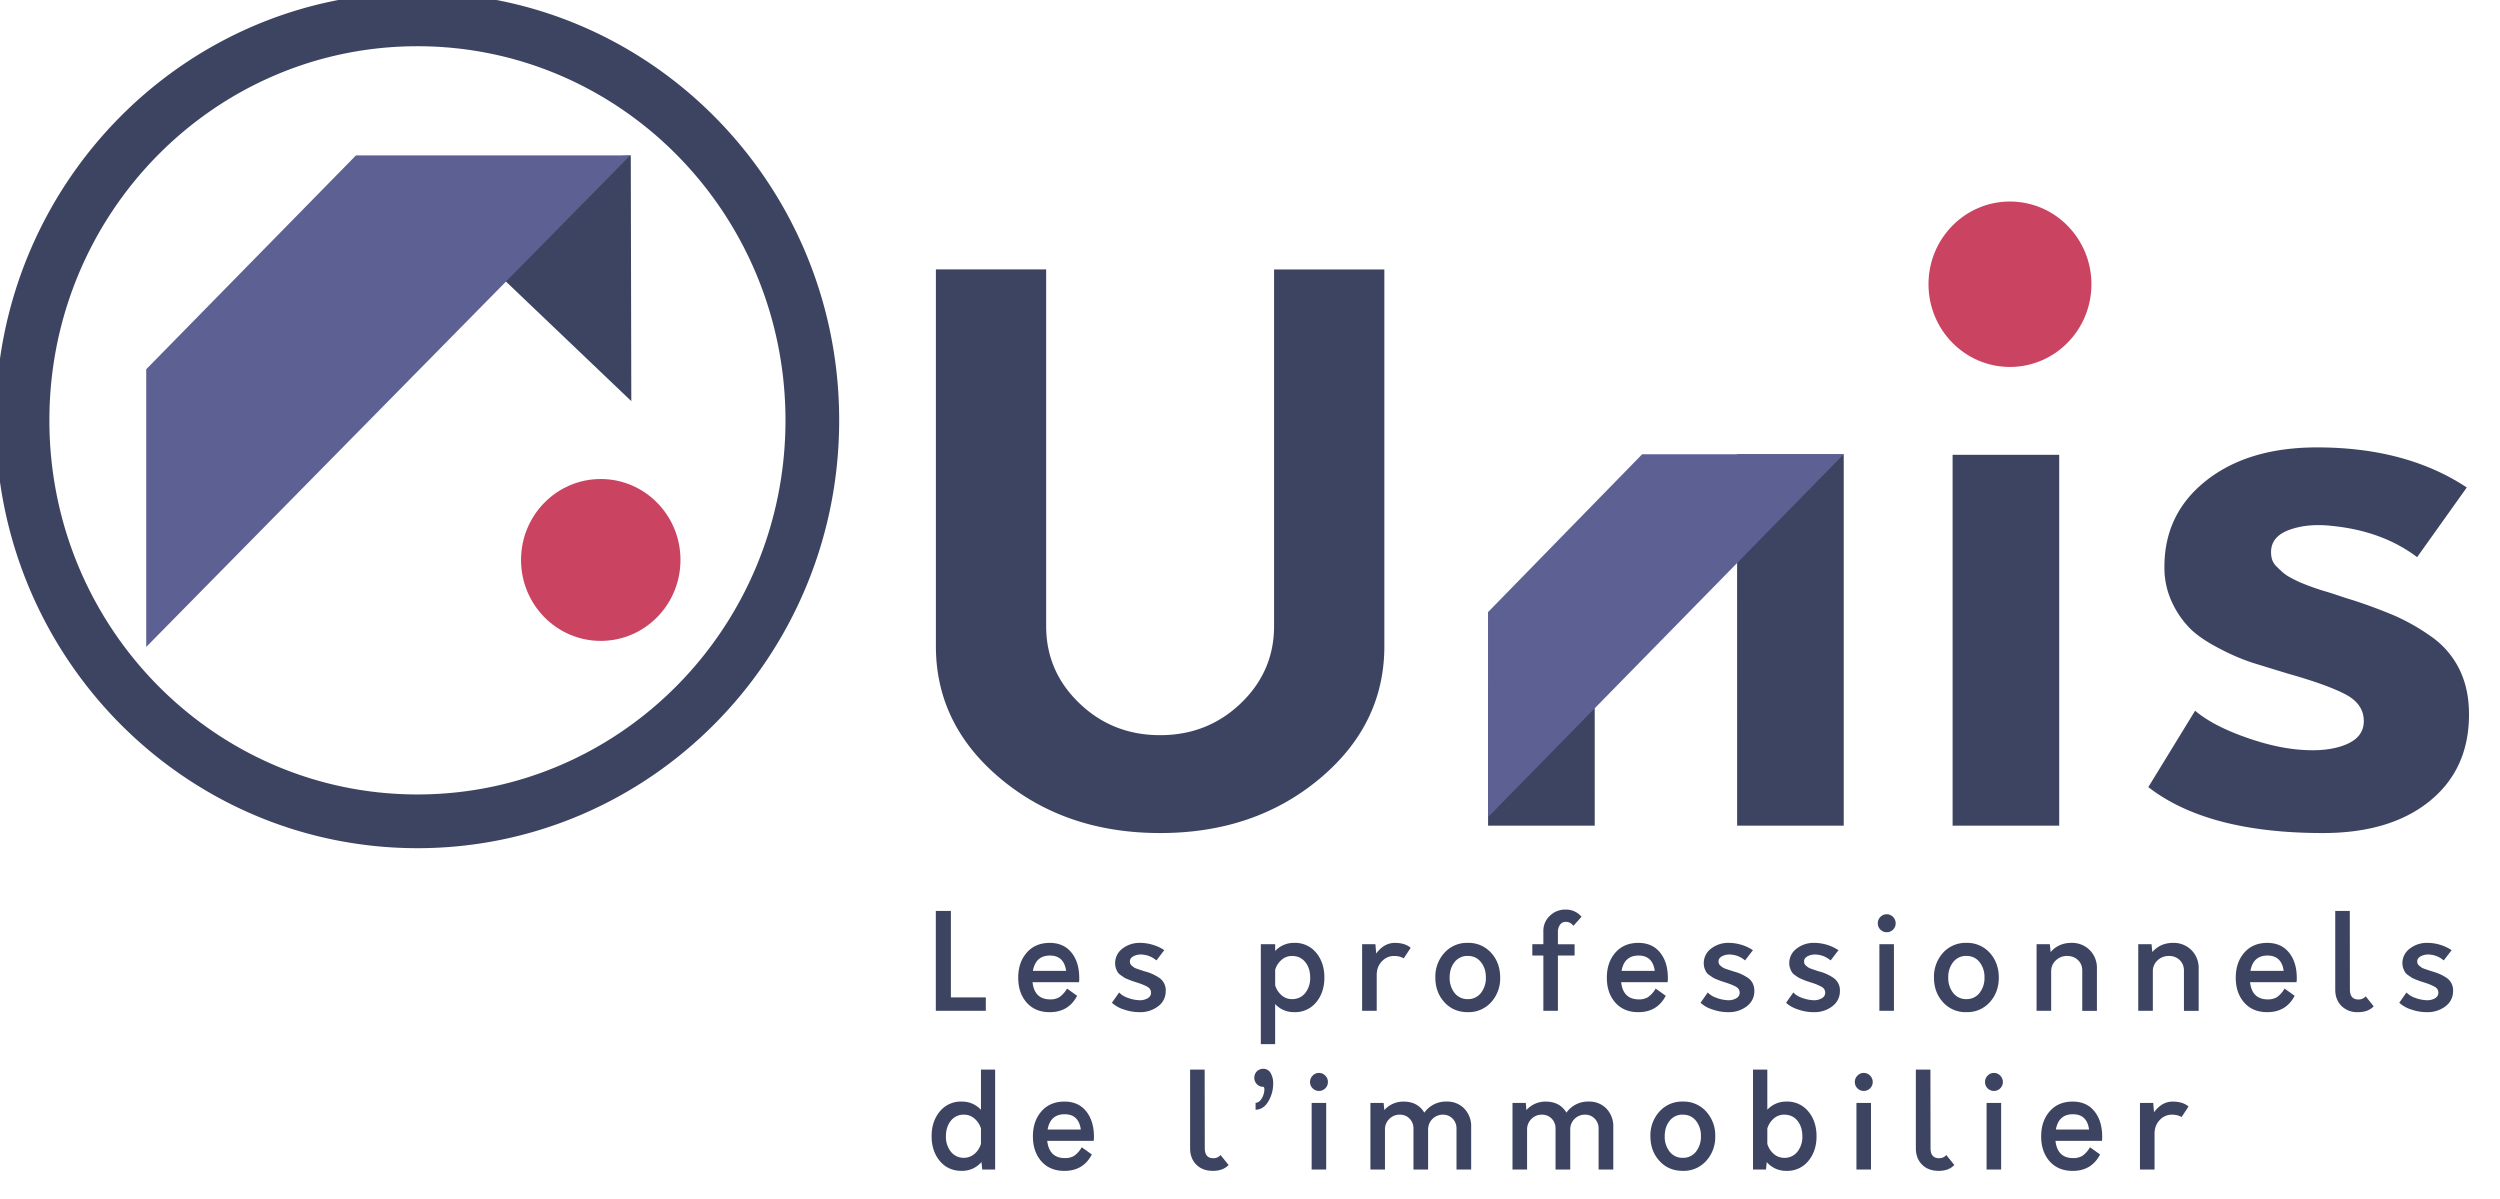
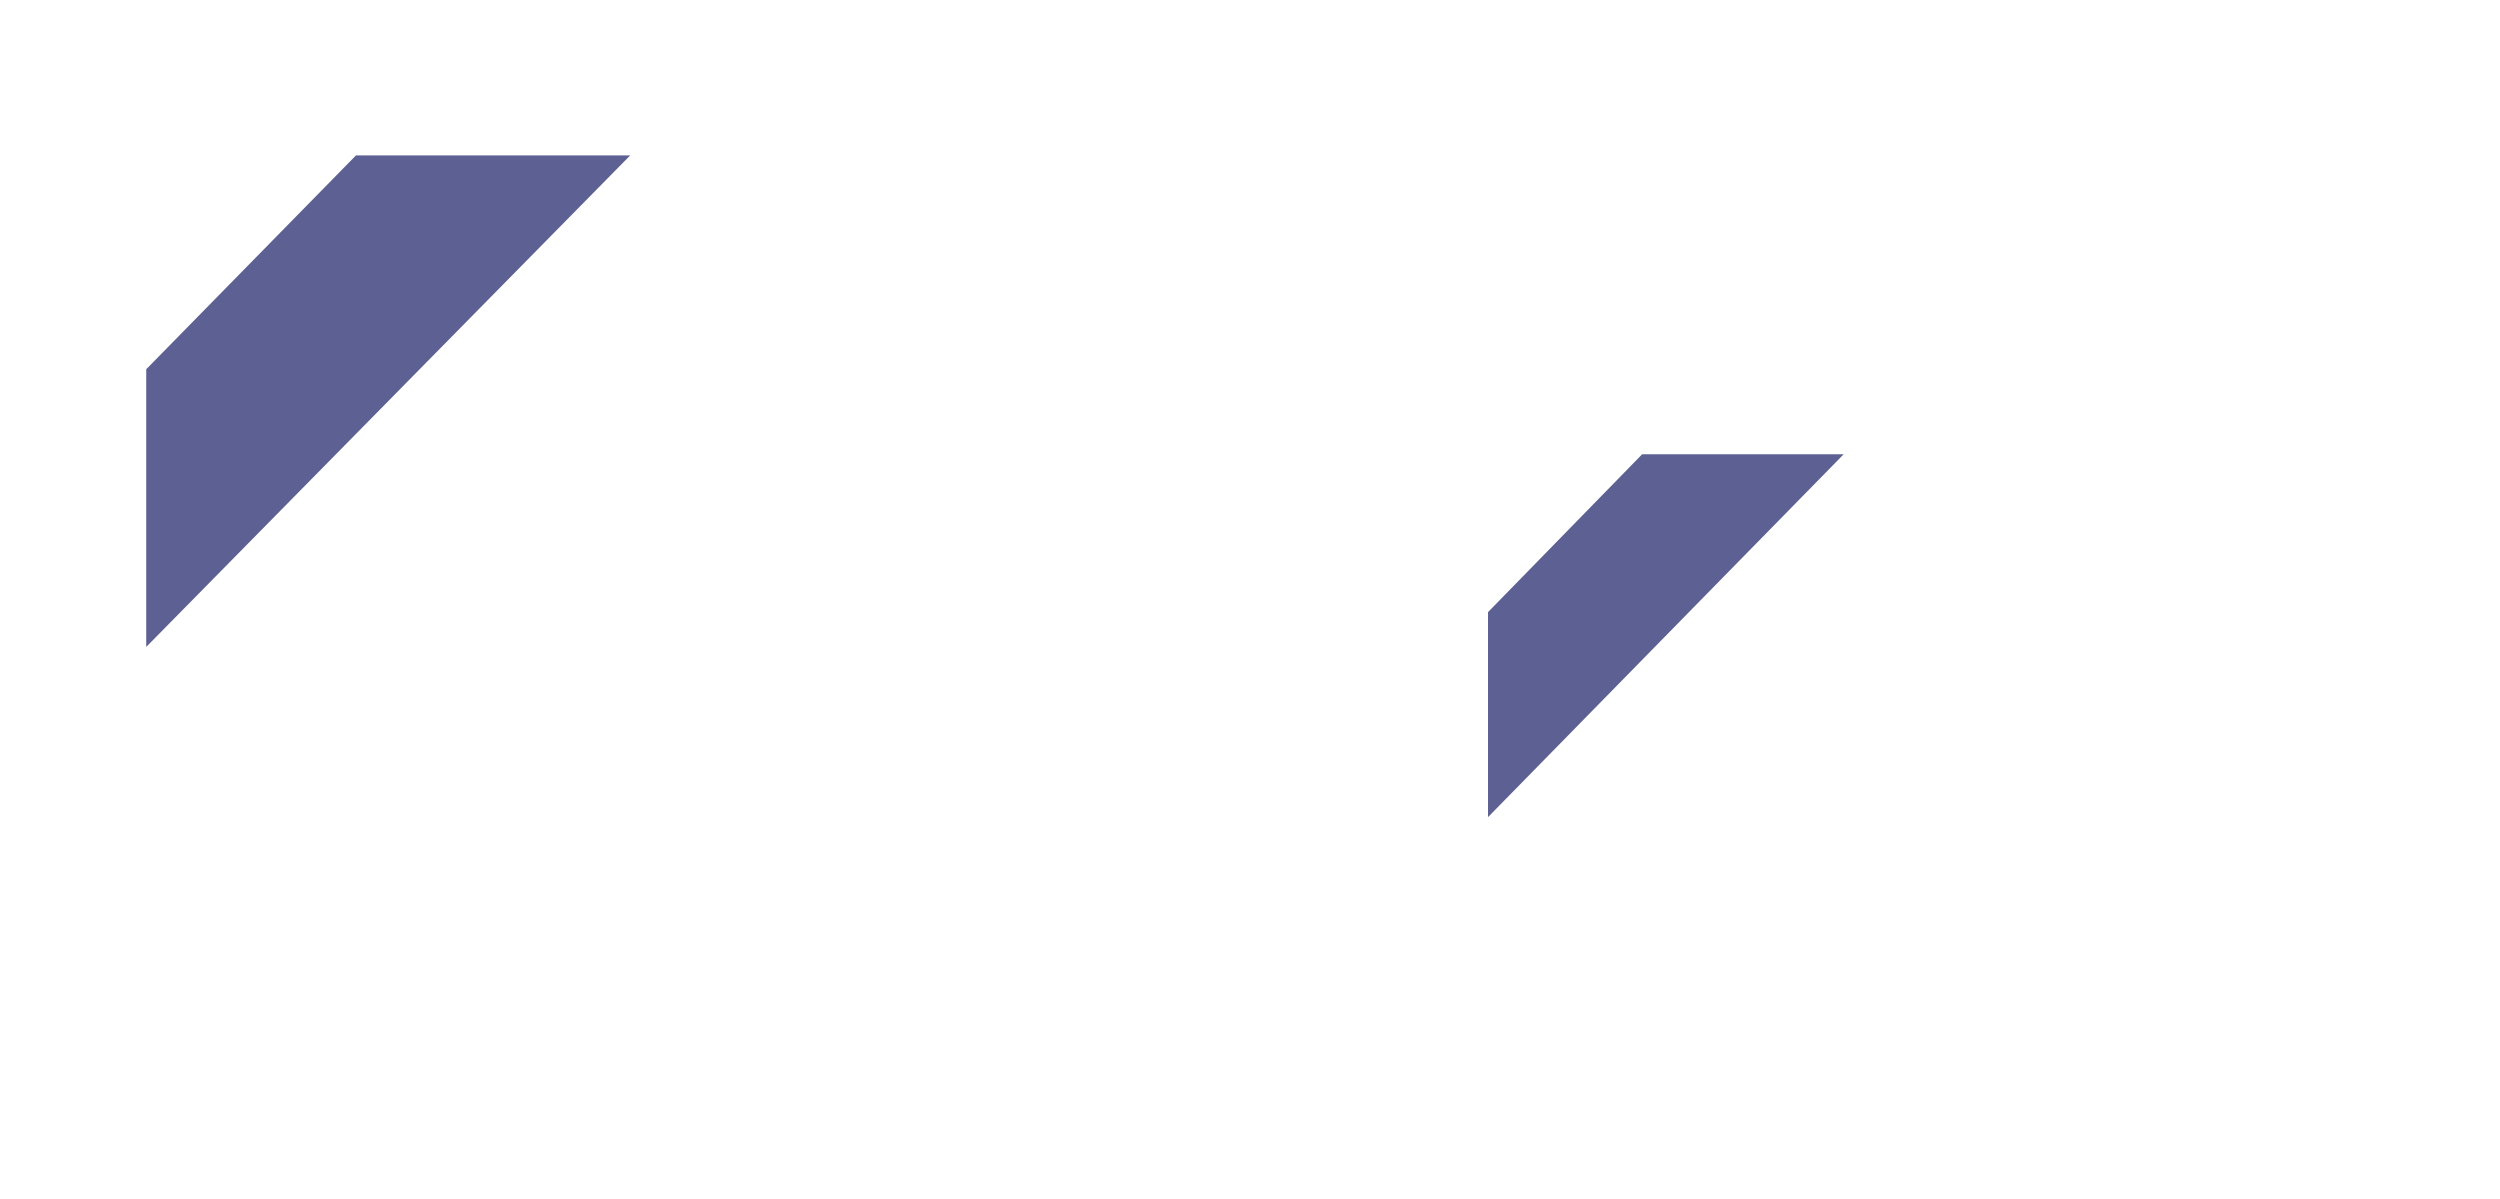
<svg xmlns="http://www.w3.org/2000/svg" xml:space="preserve" style="fill-rule:evenodd;clip-rule:evenodd;stroke-linejoin:round;stroke-miterlimit:2" viewBox="0 0 73 35">
-   <path d="m50.724 24.109-.001-10.845h3.114v10.845h-3.114Zm-4.159-4.063.001 4.063h-3.114v-4.063h3.113Zm-6.142-1.178c0 1.531-.633 2.823-1.898 3.877-1.266 1.054-2.815 1.58-4.649 1.58-1.835 0-3.385-.527-4.65-1.58-1.266-1.054-1.898-2.347-1.898-3.877V7.867h3.22v10.416c0 .881.323 1.632.971 2.253.647.621 1.432.931 2.357.931.923 0 1.709-.311 2.356-.931.647-.621.971-1.372.971-2.253V7.868h3.22v11Zm16.593 5.241V13.281h3.113v10.828h-3.113Zm13.564-7.84c-.668-.505-1.486-.808-2.452-.909-.484-.058-.907-.022-1.27.108-.362.13-.543.347-.543.65a.729.729 0 0 0 .032.227.521.521 0 0 0 .128.196c.058.059.119.117.181.172.075.064.157.118.245.163.094.051.19.098.288.14.23.095.465.179.704.25.099.029.235.072.405.129.134.046.27.09.406.13.415.134.824.286 1.226.456a6.03 6.03 0 0 1 1.045.595c.354.242.64.57.832.953.192.383.288.826.288 1.331 0 1.069-.384 1.913-1.152 2.535-.768.62-1.806.93-3.114.93-2.247 0-3.946-.447-5.098-1.342l1.366-2.23c.34.288.824.544 1.45.767.626.225 1.201.351 1.728.38.511.029.931-.029 1.258-.174.327-.144.49-.367.49-.67 0-.333-.178-.592-.533-.78-.355-.187-.917-.39-1.685-.607-.426-.13-.767-.234-1.023-.314a6.14 6.14 0 0 1-.939-.4c-.37-.188-.658-.379-.864-.574a2.676 2.676 0 0 1-.544-.769 2.371 2.371 0 0 1-.234-1.061c0-1.04.409-1.88 1.227-2.523.817-.642 1.893-.964 3.23-.964 1.735 0 3.192.39 4.372 1.17l-1.45 2.035Zm-58.391 8.498c-6.799 0-12.316-5.589-12.316-12.493C-.127 5.371 5.39-.219 12.189-.219c6.798 0 12.317 5.591 12.315 12.493 0 6.904-5.517 12.493-12.315 12.493Zm0-1.569c5.938 0 10.747-4.894 10.747-10.924 0-6.03-4.809-10.924-10.747-10.924-5.939 0-10.747 4.895-10.747 10.924 0 6.03 4.808 10.924 10.747 10.924Zm6.245-11.485-7.096-6.77 7.081-.406.015 7.176Z" style="fill:#3c4461" />
-   <path d="m62.897 32.478-.023-.273h-.387v1.946h.426v-1.044c0-.163.05-.297.151-.402.09-.1.219-.157.354-.157.113 0 .207.023.284.07l.203-.308c-.11-.096-.265-.144-.464-.144-.21 0-.39.104-.544.312Zm-1.896.505h-.97c.054-.298.22-.447.498-.447.274 0 .431.149.472.447Zm.155-.535c-.152-.188-.364-.282-.634-.282-.28 0-.504.095-.67.284-.167.19-.25.434-.25.731 0 .299.083.542.247.729.166.186.39.28.673.28.368 0 .635-.16.8-.48l-.294-.21a.76.76 0 0 1-.222.25.501.501 0 0 1-.27.066c-.306 0-.478-.167-.516-.502h1.356a.692.692 0 0 0 .008-.12c0-.309-.076-.558-.228-.746Zm-2.722-.243h-.426v1.946h.425v-1.946h.001Zm.05-.61a.258.258 0 0 0-.077-.187.246.246 0 0 0-.184-.078.246.246 0 0 0-.184.078.257.257 0 0 0-.076.187c0 .072.025.134.076.184a.25.25 0 0 0 .184.076.25.25 0 0 0 .184-.076.25.25 0 0 0 .077-.184Zm-1.418 2.423-.234-.291a.268.268 0 0 1-.21.093c-.167 0-.25-.097-.25-.292l-.004-2.295h-.425v2.295c0 .197.06.357.18.478.12.122.282.183.487.183.197 0 .349-.057.456-.171Zm-2.433-1.813h-.425v1.946h.425v-1.946Zm.05-.61a.258.258 0 0 0-.077-.187.246.246 0 0 0-.184-.078.246.246 0 0 0-.184.078.258.258 0 0 0-.077.187.25.25 0 0 0 .077.184.25.25 0 0 0 .184.076.25.25 0 0 0 .184-.076.25.25 0 0 0 .077-.184Zm-2.887 2.102a.626.626 0 0 1-.19-.294v-.451a.618.618 0 0 1 .19-.293.453.453 0 0 1 .3-.111c.164 0 .294.059.39.178.095.12.143.27.143.452a.699.699 0 0 1-.143.451.473.473 0 0 1-.39.18.459.459 0 0 1-.3-.112Zm-.19-1.293v-1.171h-.418v2.918h.38l.02-.219a.741.741 0 0 0 .577.257.789.789 0 0 0 .638-.288c.16-.192.24-.433.24-.723s-.08-.532-.24-.724a.789.789 0 0 0-.638-.288.744.744 0 0 0-.559.238Zm-2.996.774c0-.181.047-.332.144-.452a.468.468 0 0 1 .385-.178c.16 0 .289.06.384.18.099.129.15.288.144.45a.701.701 0 0 1-.144.45.468.468 0 0 1-.385.18.467.467 0 0 1-.384-.179.698.698 0 0 1-.144-.451Zm1.475 0a1.031 1.031 0 0 0-.265-.722.881.881 0 0 0-.681-.29.883.883 0 0 0-.682.29 1.031 1.031 0 0 0-.265.722c0 .288.088.528.265.721.176.194.403.29.681.29a.882.882 0 0 0 .682-.29 1.03 1.03 0 0 0 .265-.721Zm-4.345-.689c-.13-.215-.331-.322-.602-.322a.735.735 0 0 0-.567.248l-.018-.21h-.388v1.946h.426v-1.168a.421.421 0 0 1 .126-.309.418.418 0 0 1 .306-.126c.115 0 .21.039.286.116a.401.401 0 0 1 .113.292v1.194h.429v-1.177c0-.233.192-.425.425-.425h.005a.379.379 0 0 1 .284.116.402.402 0 0 1 .114.292v1.194h.429v-1.245a.741.741 0 0 0-.2-.533.69.69 0 0 0-.517-.206.767.767 0 0 0-.651.323Zm-4.15 0c-.13-.215-.33-.322-.601-.322a.735.735 0 0 0-.567.248l-.02-.21h-.386v1.946h.425v-1.168a.42.42 0 0 1 .126-.309.417.417 0 0 1 .307-.126c.115 0 .21.039.285.116a.402.402 0 0 1 .114.292v1.194h.428v-1.174a.43.43 0 0 1 .428-.428h.002c.115 0 .21.039.285.116a.402.402 0 0 1 .114.292v1.194h.428v-1.245a.736.736 0 0 0-.199-.533.69.69 0 0 0-.517-.206.767.767 0 0 0-.651.323h-.001Zm-2.865-.284H38.3v1.946h.425v-1.946Zm.05-.61a.258.258 0 0 0-.077-.187.246.246 0 0 0-.184-.078.246.246 0 0 0-.184.078.258.258 0 0 0-.077.187.25.25 0 0 0 .077.184.25.25 0 0 0 .184.076.25.25 0 0 0 .184-.076.246.246 0 0 0 .076-.184h.001Zm-1.74.566c.094-.16.142-.333.142-.52a.585.585 0 0 0-.075-.309.24.24 0 0 0-.216-.123h-.005a.256.256 0 0 0-.255.255v.005a.259.259 0 0 0 .074.188c.05.052.11.077.182.077.025 0 .038.028.038.082a.526.526 0 0 1-.073.25c-.048.087-.11.133-.184.136v.202c.154-.003.277-.084.372-.243Zm-1.16 1.857-.235-.291a.268.268 0 0 1-.21.093c-.166 0-.25-.097-.25-.292l-.004-2.295h-.425v2.295c0 .197.06.357.18.478.12.122.283.183.487.183.197 0 .349-.057.456-.171h.001Zm-4.315-1.035h-.97c.054-.298.22-.447.498-.447.274 0 .431.149.472.447Zm.155-.535c-.152-.188-.363-.282-.634-.282-.28 0-.504.095-.67.284-.167.19-.25.434-.25.731 0 .299.083.542.247.729.166.186.389.28.673.28.368 0 .635-.16.8-.48l-.294-.21a.772.772 0 0 1-.222.25.501.501 0 0 1-.27.066c-.305 0-.477-.167-.516-.502h1.356a.692.692 0 0 0 .008-.12c0-.309-.076-.558-.228-.746Zm-3.95 1.181a.698.698 0 0 1-.144-.451c0-.181.048-.332.144-.452a.468.468 0 0 1 .385-.178c.112 0 .213.037.303.113.09.076.156.177.191.29v.452a.617.617 0 0 1-.191.292.462.462 0 0 1-.303.113.469.469 0 0 1-.385-.179Zm.88-1.221a.741.741 0 0 0-.564-.242.789.789 0 0 0-.638.288c-.16.192-.24.434-.24.724s.08.531.24.723c.16.192.372.288.638.288a.741.741 0 0 0 .578-.257l.023.218h.376v-2.917h-.414v1.174l.001.001Zm42.765-3.026a.54.54 0 0 0 .22-.441.437.437 0 0 0-.21-.401 1.261 1.261 0 0 0-.188-.101 1.843 1.843 0 0 0-.227-.078l-.111-.037-.096-.033a.426.426 0 0 1-.09-.04l-.061-.048a.161.161 0 0 1-.05-.06.186.186 0 0 1-.014-.07c0-.068.04-.12.117-.157a.472.472 0 0 1 .259-.041.7.7 0 0 1 .398.17l.23-.3a1.29 1.29 0 0 0-.704-.213.807.807 0 0 0-.52.17.524.524 0 0 0-.213.425c0 .05.008.097.023.14a.67.67 0 0 0 .05.113.304.304 0 0 0 .09.092l.101.07c.04.024.083.044.127.06.059.024.1.039.123.047l.13.042a1.6 1.6 0 0 1 .307.127c.066.04.099.097.099.17 0 .07-.034.124-.101.164a.461.461 0 0 1-.263.053 1.058 1.058 0 0 1-.324-.072.609.609 0 0 1-.243-.153l-.21.3c.1.091.219.158.348.197.15.052.301.078.452.078a.857.857 0 0 0 .552-.173h-.001Zm-2.099.002-.233-.292a.267.267 0 0 1-.211.093c-.166 0-.25-.096-.25-.29l-.003-2.296h-.425v2.295c0 .197.06.357.18.478a.65.65 0 0 0 .486.183c.197 0 .349-.056.456-.17v-.001Zm-2.628-1.035h-.97c.054-.298.22-.447.498-.447.274 0 .431.15.472.447Zm.155-.535c-.152-.188-.363-.282-.634-.282-.281 0-.505.095-.67.284-.166.19-.25.434-.25.732s.083.54.247.727c.165.187.389.28.673.28.368 0 .635-.16.8-.479l-.295-.21a.78.78 0 0 1-.221.25.501.501 0 0 1-.27.066c-.305 0-.478-.167-.516-.502h1.356a.692.692 0 0 0 .008-.12c0-.31-.076-.558-.228-.746Zm-3.99-.013-.023-.23h-.388v1.945h.426v-1.155a.42.42 0 0 1 .136-.317.465.465 0 0 1 .331-.13c.128 0 .234.04.317.12.082.08.124.182.124.303v1.18h.43v-1.23a.735.735 0 0 0-.212-.545.733.733 0 0 0-.536-.21c-.248 0-.45.09-.606.269h.001Zm-2.97 0-.023-.23h-.387v1.945h.426v-1.155c0-.125.045-.23.135-.317a.461.461 0 0 1 .332-.13c.127 0 .233.04.316.12.083.08.125.182.125.303v1.18h.428v-1.23a.737.737 0 0 0-.21-.545.729.729 0 0 0-.537-.21c-.247 0-.45.09-.605.269Zm-2.989.743a.7.7 0 0 1 .144-.451.47.47 0 0 1 .386-.18c.16 0 .289.06.385.182a.699.699 0 0 1 .143.449.699.699 0 0 1-.144.449.469.469 0 0 1-.384.181.47.47 0 0 1-.386-.18.697.697 0 0 1-.144-.45Zm1.476 0c0-.288-.089-.528-.264-.722a.883.883 0 0 0-.682-.29.885.885 0 0 0-.683.29 1.036 1.036 0 0 0-.264.722c0 .288.088.528.264.721a.879.879 0 0 0 .683.29.882.882 0 0 0 .682-.29c.175-.193.264-.433.264-.721Zm-3.062-.973h-.425v1.945h.425v-1.945Zm.05-.61a.258.258 0 0 0-.077-.187.252.252 0 0 0-.184-.078.252.252 0 0 0-.184.078.254.254 0 0 0-.076.186c0 .073.026.134.076.185.052.05.113.076.184.076a.254.254 0 0 0 .184-.076.25.25 0 0 0 .077-.184Zm-1.847 2.42a.538.538 0 0 0 .219-.44.436.436 0 0 0-.21-.401 1.31 1.31 0 0 0-.415-.179l-.111-.037-.095-.033a.426.426 0 0 1-.09-.04.935.935 0 0 1-.062-.048.171.171 0 0 1-.05-.06.185.185 0 0 1-.013-.07c0-.068.039-.12.117-.157a.467.467 0 0 1 .258-.041.706.706 0 0 1 .4.17l.229-.3a1.296 1.296 0 0 0-.705-.213.807.807 0 0 0-.52.17.523.523 0 0 0-.212.425c0 .05.008.097.023.14a.67.67 0 0 0 .05.113.304.304 0 0 0 .09.092l.101.07a2.31 2.31 0 0 0 .249.107l.13.042a1.6 1.6 0 0 1 .307.127c.067.04.1.097.1.17 0 .07-.035.124-.102.164a.458.458 0 0 1-.262.053 1.058 1.058 0 0 1-.324-.072.592.592 0 0 1-.243-.153l-.211.3c.082.08.198.146.348.197.151.052.302.078.453.078a.854.854 0 0 0 .551-.173v-.001Zm-2.498 0a.538.538 0 0 0 .219-.44.506.506 0 0 0-.052-.236.437.437 0 0 0-.157-.165 1.348 1.348 0 0 0-.416-.179 3.545 3.545 0 0 0-.11-.037c-.021-.006-.053-.018-.097-.033a.426.426 0 0 1-.09-.04.917.917 0 0 1-.061-.048.154.154 0 0 1-.05-.06.168.168 0 0 1-.013-.07c0-.068.038-.12.116-.157a.474.474 0 0 1 .26-.041.7.7 0 0 1 .398.17l.23-.3a1.296 1.296 0 0 0-.705-.213.812.812 0 0 0-.52.17.526.526 0 0 0-.19.565.67.67 0 0 0 .05.113.304.304 0 0 0 .09.092l.102.07c.04.024.083.044.127.06.058.024.1.039.122.047l.13.042c.139.045.24.087.307.127.066.04.1.097.1.17 0 .07-.034.124-.102.164a.458.458 0 0 1-.262.053 1.058 1.058 0 0 1-.324-.072.602.602 0 0 1-.243-.153l-.211.3c.1.091.219.158.349.197.15.052.3.078.452.078a.854.854 0 0 0 .551-.173v-.001Zm-2.689-1.032h-.969c.053-.298.219-.447.497-.447.273 0 .43.15.472.447Zm.155-.535c-.152-.188-.363-.282-.634-.282-.281 0-.505.095-.67.284-.167.19-.25.434-.25.732s.082.54.247.727c.165.187.39.28.673.28.368 0 .635-.16.8-.479l-.295-.21a.76.76 0 0 1-.222.25.492.492 0 0 1-.268.066c-.306 0-.48-.167-.517-.502h1.356a.692.692 0 0 0 .008-.12c0-.31-.076-.558-.228-.746Zm-2.92-.813a.195.195 0 0 1 .163-.083c.095 0 .17.039.226.117l.237-.265a.583.583 0 0 0-.47-.21.633.633 0 0 0-.456.183.594.594 0 0 0-.188.443v.385h-.322v.331h.322v1.614h.425v-1.614h.487v-.33h-.487v-.359a.342.342 0 0 1 .063-.212Zm-3.224 1.543c0-.182.048-.332.144-.451a.468.468 0 0 1 .385-.18c.16 0 .289.06.385.182.096.12.144.27.144.449a.699.699 0 0 1-.144.449.466.466 0 0 1-.385.181.47.47 0 0 1-.386-.18.702.702 0 0 1-.143-.45Zm1.475 0c0-.288-.088-.528-.264-.722a.883.883 0 0 0-.682-.29.882.882 0 0 0-.682.29 1.031 1.031 0 0 0-.265.722c0 .288.089.528.265.721.176.194.403.29.682.29a.882.882 0 0 0 .682-.29 1.03 1.03 0 0 0 .264-.721Zm-3.62-.7-.023-.273h-.388v1.945h.426v-1.042c0-.164.05-.298.151-.403.1-.105.22-.157.354-.157.113 0 .208.023.284.07l.203-.308c-.11-.096-.264-.144-.463-.144-.21 0-.392.104-.545.311l.001.001Zm-2.76 1.22a.61.61 0 0 1-.19-.295v-.451a.604.604 0 0 1 .19-.293.453.453 0 0 1 .3-.111c.163 0 .292.059.389.179.096.119.143.27.143.45a.694.694 0 0 1-.143.452.473.473 0 0 1-.39.179.452.452 0 0 1-.3-.11h.001Zm-.19-1.294v-.199h-.419v2.918h.418v-1.17a.747.747 0 0 0 .56.236.789.789 0 0 0 .638-.288c.16-.192.24-.433.24-.723s-.08-.532-.24-.724a.79.79 0 0 0-.639-.288.74.74 0 0 0-.559.238h.001Zm-3.415 1.612a.539.539 0 0 0 .219-.441.436.436 0 0 0-.208-.401 1.348 1.348 0 0 0-.416-.179l-.112-.037-.096-.033a.426.426 0 0 1-.09-.04.917.917 0 0 1-.061-.048.154.154 0 0 1-.05-.06.168.168 0 0 1-.013-.07c0-.068.039-.12.116-.157a.474.474 0 0 1 .26-.041.7.7 0 0 1 .398.17l.23-.3a1.146 1.146 0 0 0-.324-.153 1.27 1.27 0 0 0-.382-.06.812.812 0 0 0-.519.17.526.526 0 0 0-.19.565.67.67 0 0 0 .05.113.304.304 0 0 0 .09.092l.102.07c.04.024.083.044.127.06.059.024.1.039.122.047l.13.042c.139.045.24.087.307.127.067.04.1.097.1.17 0 .07-.034.124-.102.164a.458.458 0 0 1-.262.053 1.058 1.058 0 0 1-.324-.072.602.602 0 0 1-.243-.153l-.211.3c.1.091.219.158.349.197.15.052.301.078.452.078a.854.854 0 0 0 .551-.173Zm-2.689-1.033h-.97c.054-.298.22-.447.498-.447.274 0 .43.15.472.447Zm.155-.535c-.152-.188-.364-.282-.634-.282-.281 0-.505.095-.67.284-.167.19-.25.434-.25.732s.082.54.247.727c.165.187.39.28.673.28.368 0 .635-.16.8-.479l-.295-.21a.76.76 0 0 1-.222.25.492.492 0 0 1-.268.066c-.307 0-.48-.167-.517-.502h1.357a.69.69 0 0 0 .007-.12c0-.31-.076-.558-.228-.746Zm-2.5 1.702v-.392h-1.02v-2.525h-.44v2.917h1.46Z" style="fill:#3c4461;fill-rule:nonzero" />
-   <path d="M58.691 10.715c-1.315 0-2.379-1.081-2.379-2.416 0-1.333 1.065-2.415 2.378-2.415 1.314 0 2.38 1.082 2.38 2.415 0 1.335-1.066 2.416-2.38 2.416Zm-41.15 7.999c-1.286 0-2.327-1.058-2.327-2.364 0-1.305 1.042-2.363 2.328-2.363 1.286 0 2.328 1.058 2.328 2.363 0 1.306-1.042 2.364-2.329 2.364Z" style="fill:#ca4461" />
  <path d="M10.395 4.537h8.008L4.27 18.89v-8.108l6.125-6.245Zm37.556 8.727h5.885L43.45 23.86v-5.986l4.501-4.61Z" style="fill:#5d6092" />
</svg>